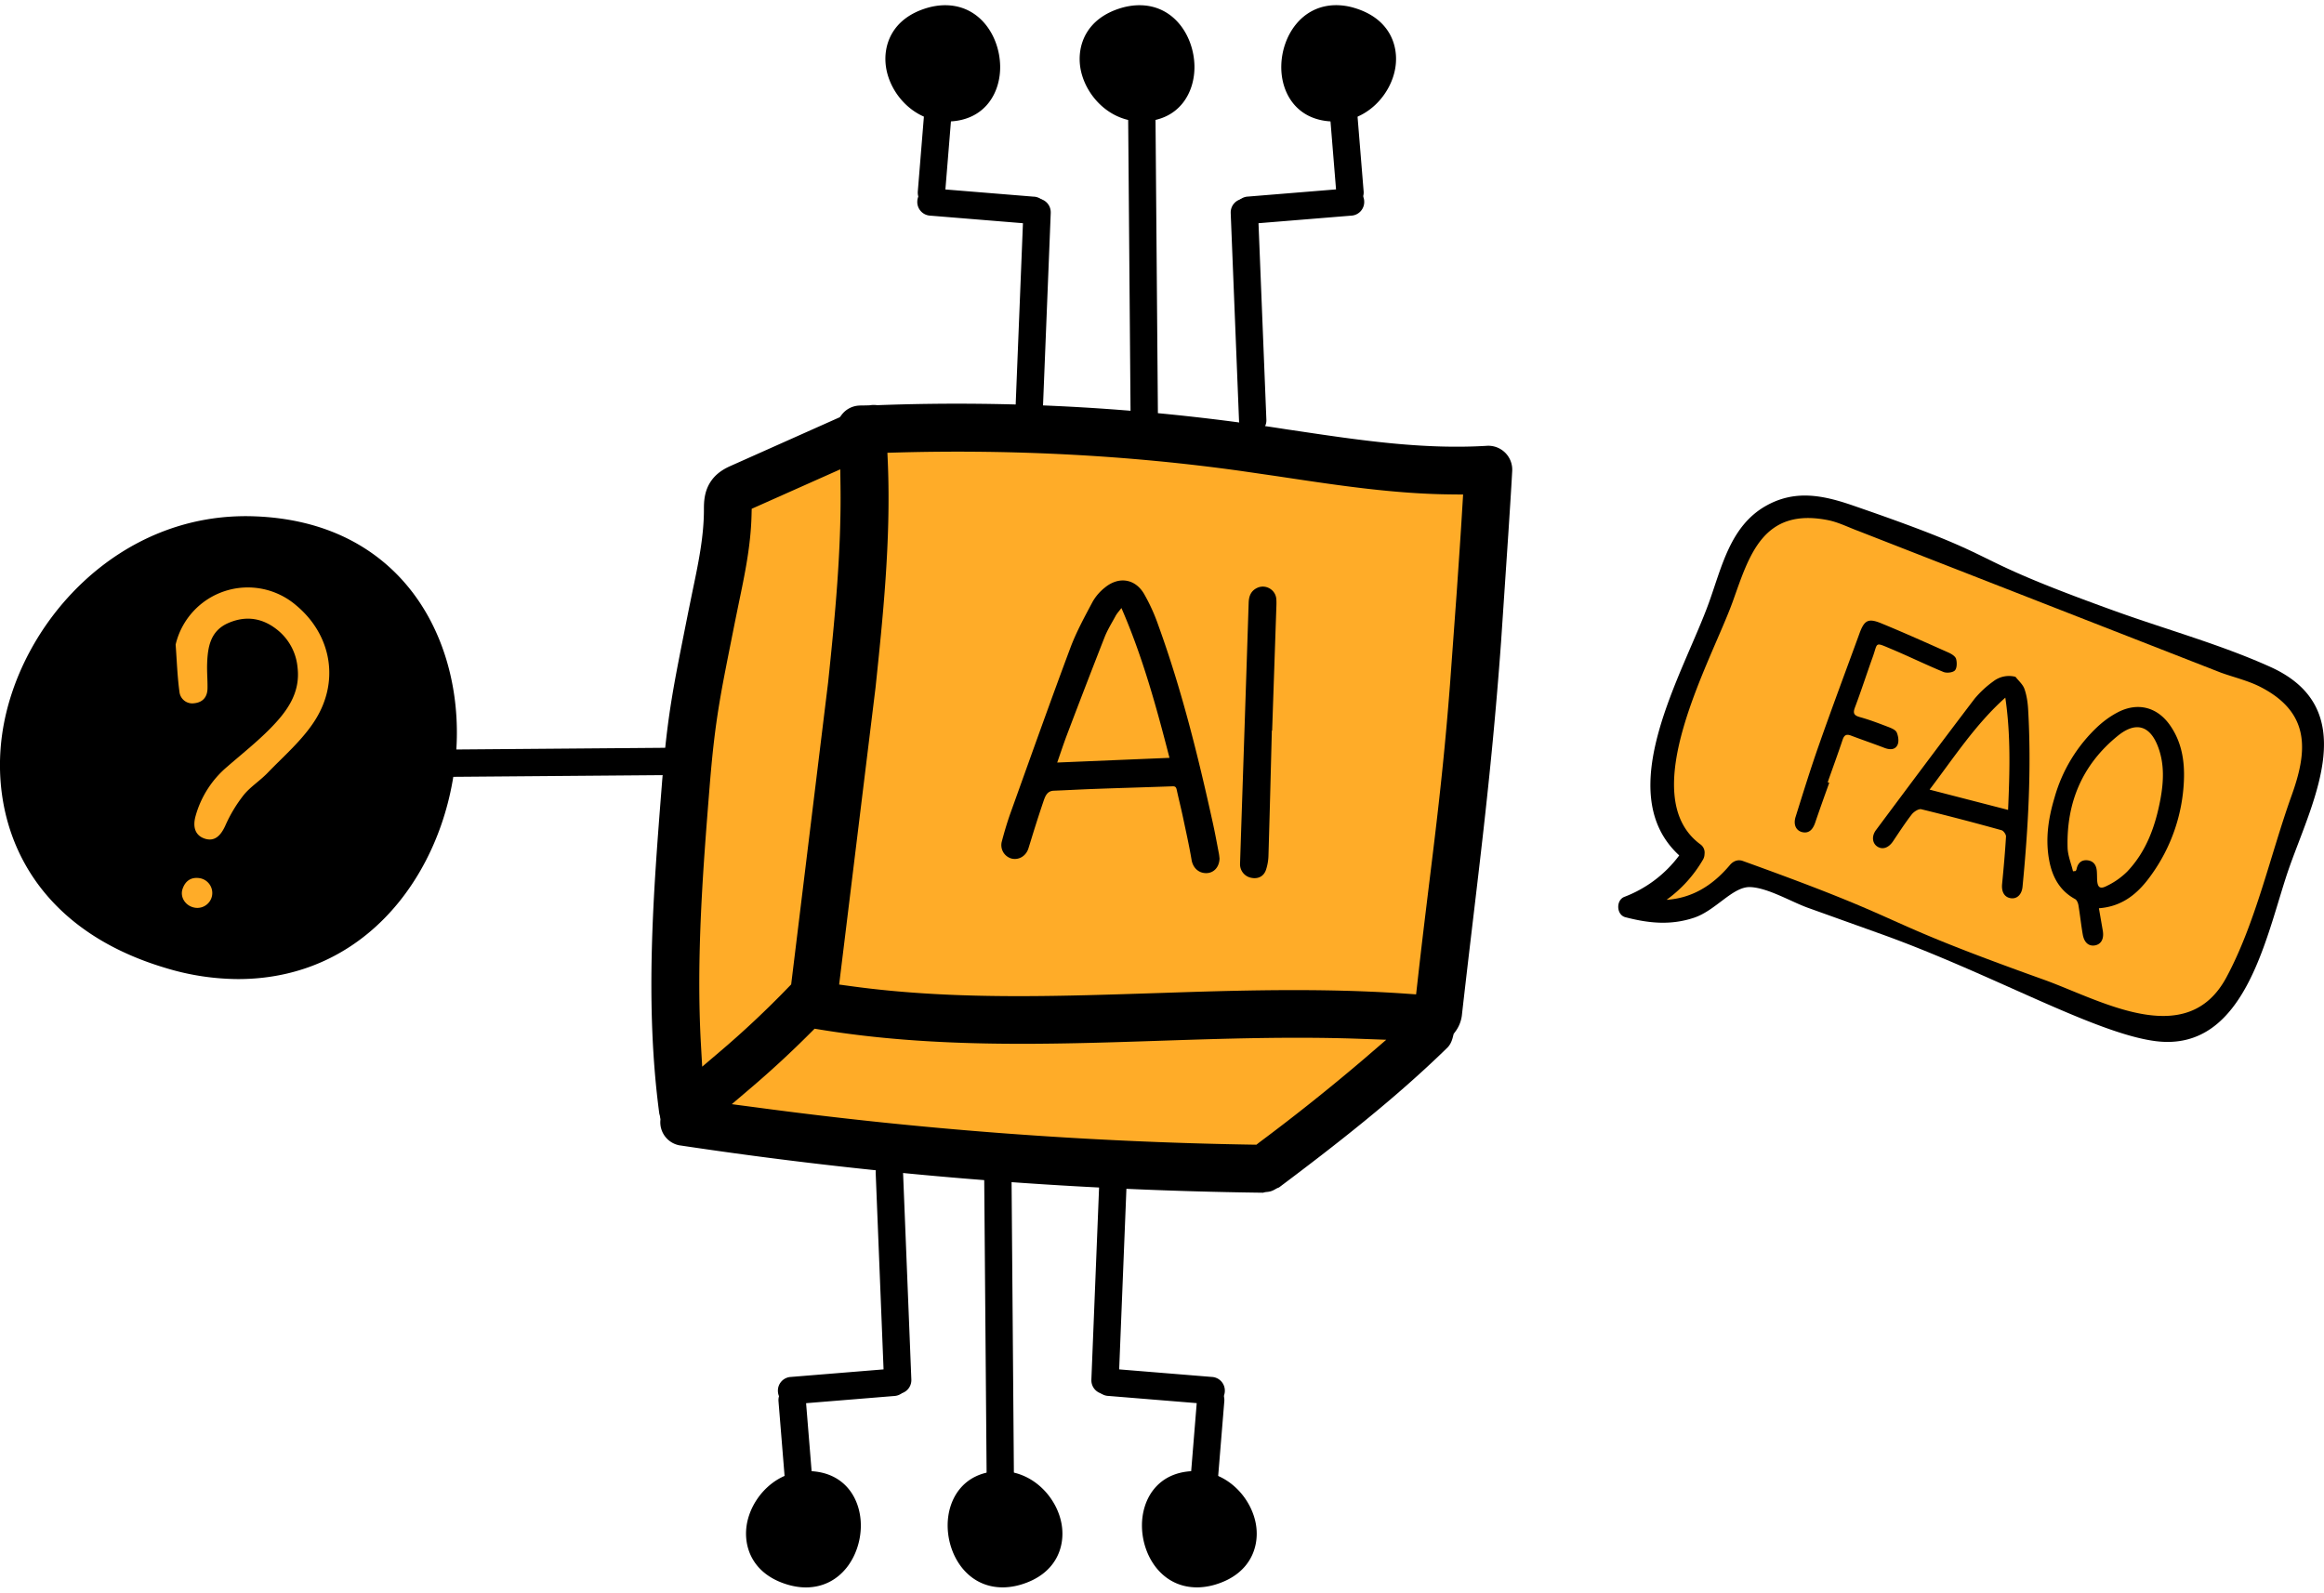
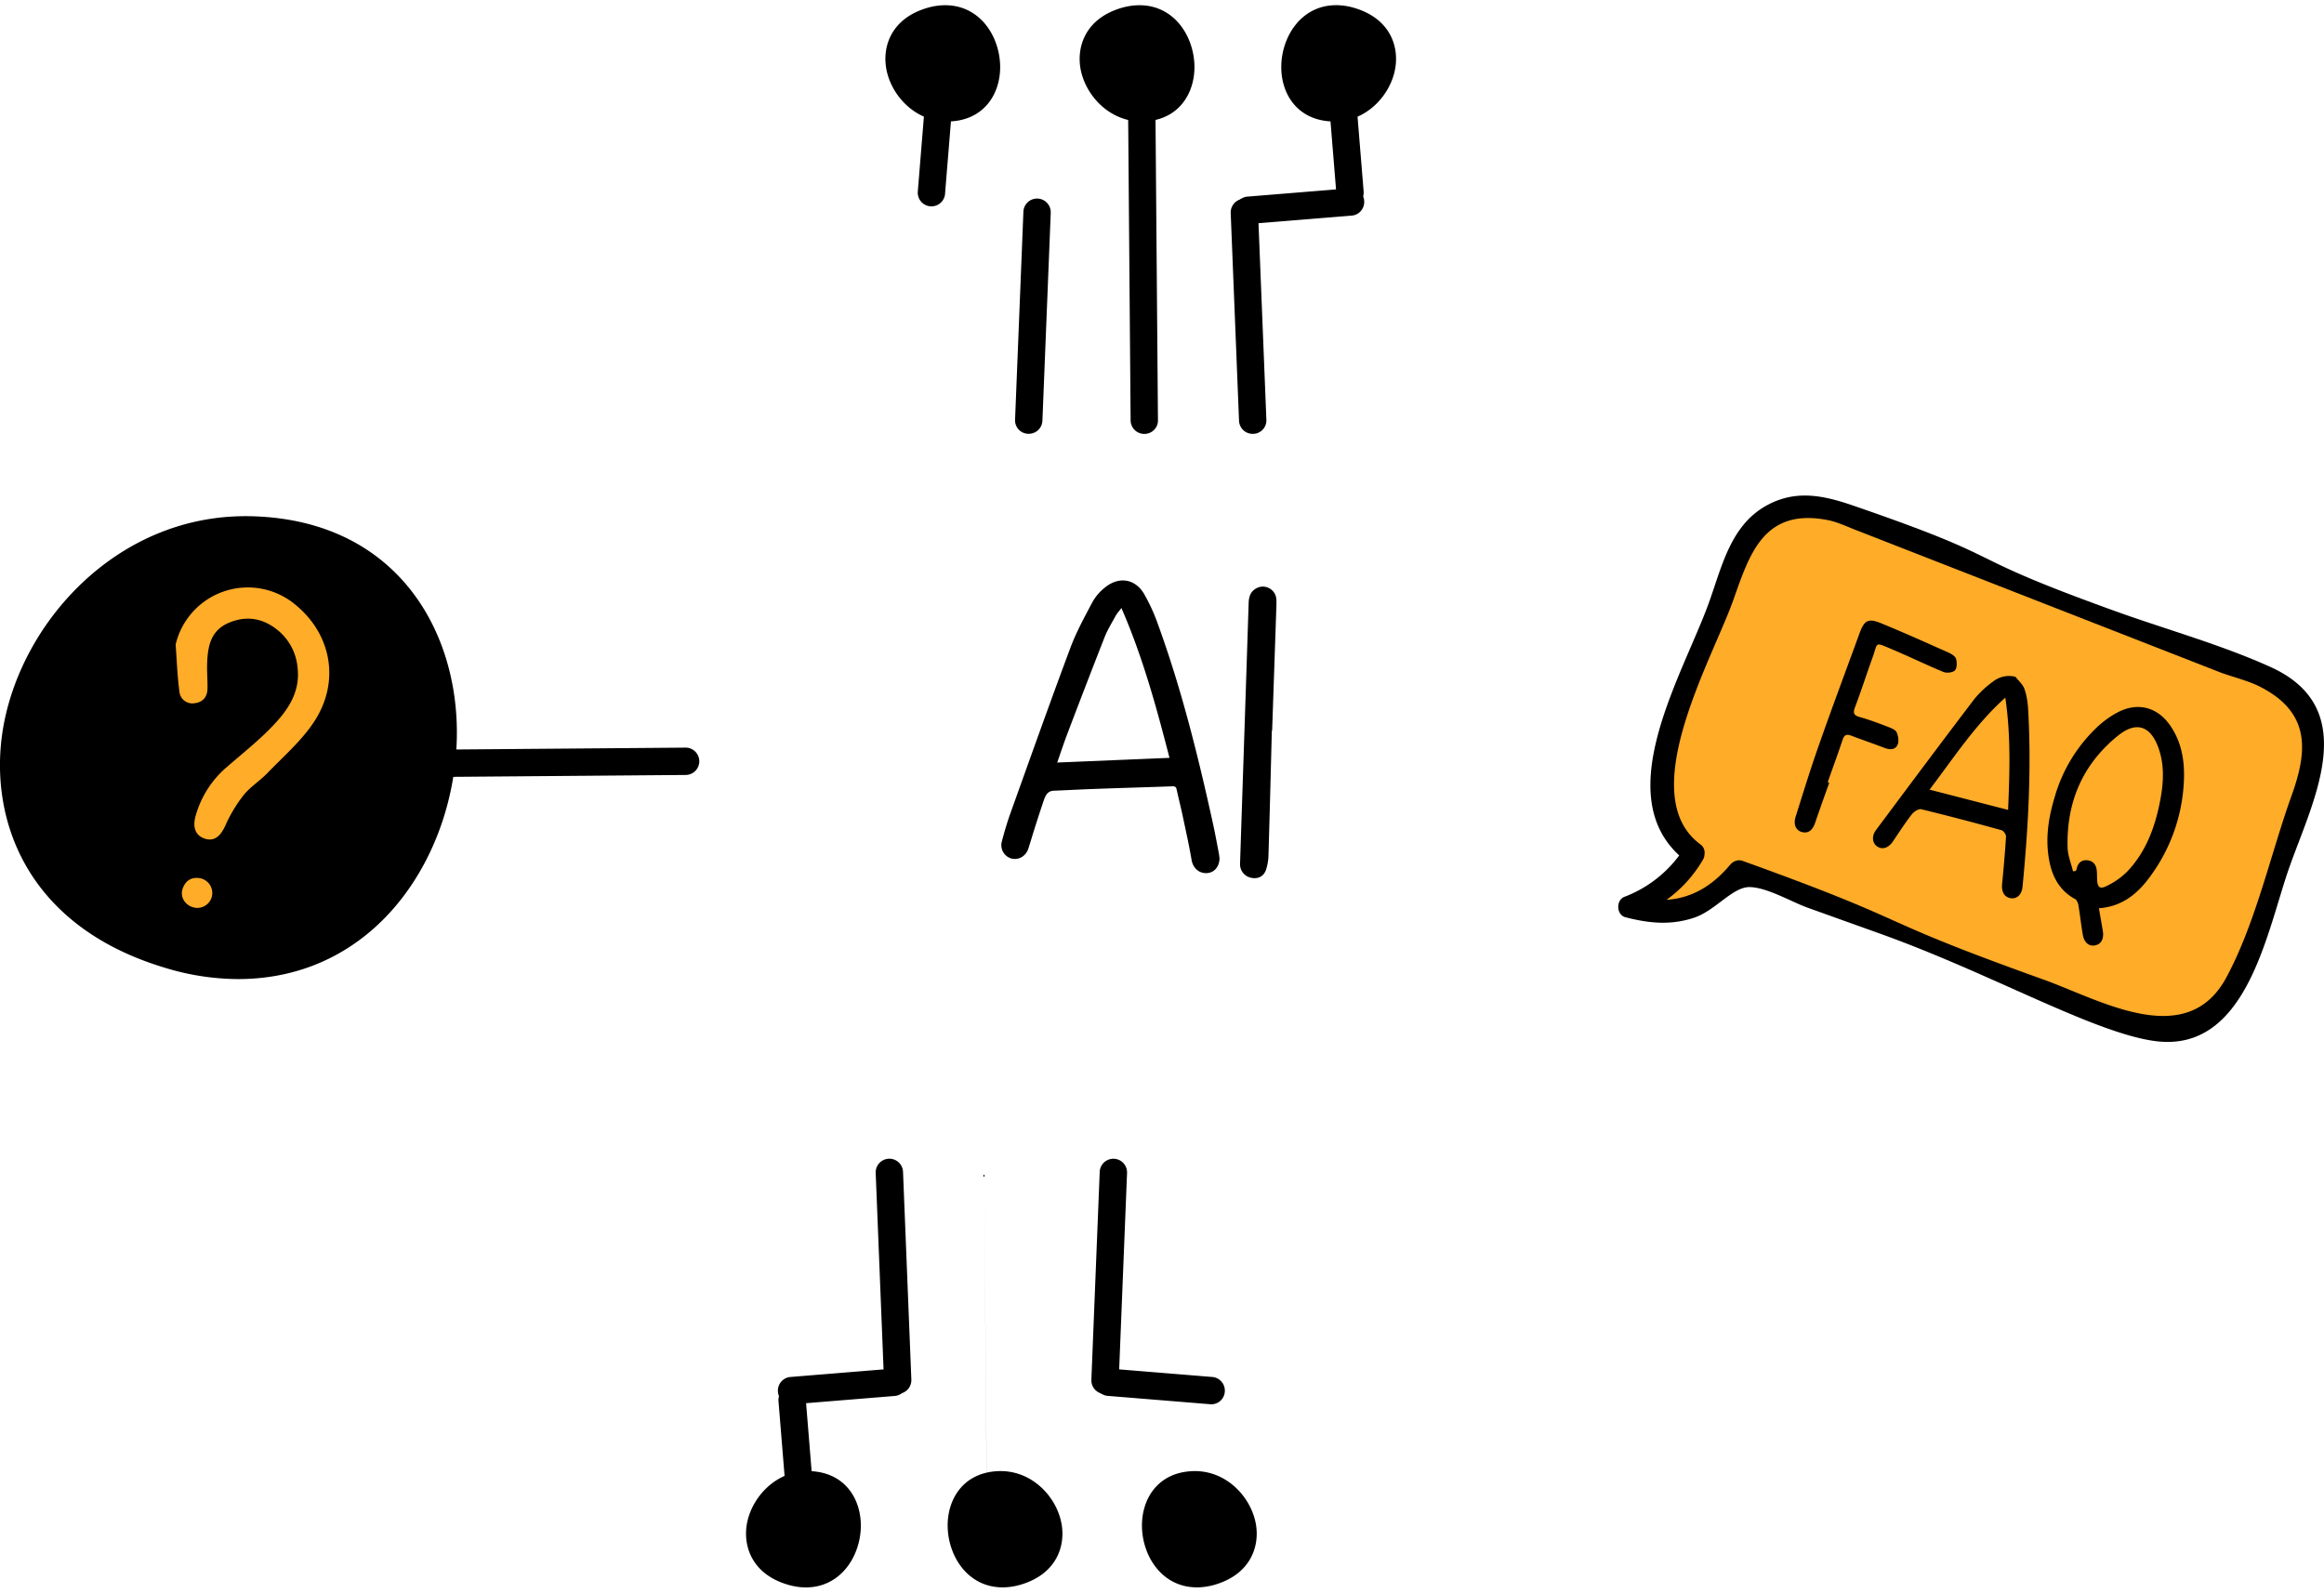
<svg xmlns="http://www.w3.org/2000/svg" width="391" height="268" fill="none">
  <g clip-path="url(#a)">
    <path d="M40.03 164.76c23.43 0 36.46-20.94 36.83-40.65.34-17.88-10.04-36.33-33.98-37.22C19.85 86 3.04 105.06.38 123.43c-2.1 14.52 4.05 32.52 27.58 39.49a42.55 42.55 0 0 0 12.07 1.84Z" fill="#000" />
-     <path d="m146.17 73.02 103.98 5.83-8.33 89.8-29.26 29.75-100.38-9.95 6.31-100.06 27.68-15.37Z" fill="#FFAC28" />
-     <path d="m114.28 192.73.1.02h.05a718.46 718.46 0 0 0 98.07 7.96c.13-.04.33-.1.57-.12.34-.03.57-.07.78-.14.23-.07.47-.19.8-.38.22-.13.41-.2.54-.25 9.56-7.17 19.59-14.98 28.28-23.48.48-.46.8-1.09 1-1.97l.1-.39.24-.32a5.8 5.8 0 0 0 1.15-2.85l.02-.2c2.6-22.96 4.81-38.53 6.56-62.5l.97-14.47.26-3.88c.22-3.45.46-7.01.65-10.5a4.02 4.02 0 0 0-4.24-4.24c-10.82.66-21.48-.94-32.76-2.63l-.9-.13a357.84 357.84 0 0 0-68.8-4.08h-.15l-.13-.01a3.8 3.8 0 0 0-1.02.02l-.2.02-.89.02c-.27 0-.55 0-.82.02a3.93 3.93 0 0 0-2.94 1.6l-.28.36-18.2 8.12c-.81.36-2.31 1.03-3.37 2.5-1.29 1.77-1.29 3.75-1.29 4.94 0 4.57-.96 9.13-1.97 13.96l-.7 3.44c-2.43 12.28-3.43 16.64-4.4 28.8-1.43 18.14-2.92 36.9-.43 55.48a2.4 2.4 0 0 1 .14.67l.05.2-.02.27a3.95 3.95 0 0 0 3.18 4.14Zm115.39-14.69a344.66 344.66 0 0 1-17.79 14.2l-.5.39-.63-.01a711.8 711.8 0 0 1-83.53-6.27l-4.1-.54 3.16-2.69a168 168 0 0 0 10.1-9.34l.67-.67.93.15c19.18 3.14 38.47 2.5 57.12 1.88 10.9-.36 22.15-.73 33.43-.34l4.7.17-3.56 3.07Zm-82.36-62.4c1.21-11.55 2.59-24.64 2.07-37.59l-.08-1.86 1.86-.05c19.56-.53 38.92.5 57.54 3.1l6.27.91 1.26.19c9.13 1.37 18.53 2.78 28 2.86l1.93.02-.12 1.94c-.28 4.8-.63 9.7-.95 14.44l-.13 1.78-1.01 13.86c-1.52 19.71-3.37 31.18-5.5 50.33l-.2 1.76-1.75-.12c-14.32-1-28.84-.53-41.66-.1h-.06c-7.95.26-15.71.52-23.36.52-9.6 0-19.04-.4-28.47-1.71l-1.77-.24 6.13-50.04Zm-27.94 16.97c.95-11.95 1.93-16.07 4.27-27.9l.68-3.33c.98-4.71 1.99-9.55 2.12-14.6l.03-1.16 14.9-6.64.04 2.79c.15 10.78-.9 21.77-2.08 33.03l-6.22 50.86-.44.45a159.6 159.6 0 0 1-11.72 11l-2.81 2.39-.21-3.7c-.83-14.63.37-29.8 1.44-43.19Z" fill="#000" />
-     <path d="M205.18 144.48c-.05 1.48-1 2.45-2.25 2.45-1.32 0-2.23-.94-2.45-2.2-.4-2.4-.94-4.77-1.44-7.15-.33-1.56-.72-3.1-1.06-4.66-.09-.4-.2-.62-.7-.6-4.37.16-8.74.28-13.12.44-2.28.08-4.56.21-6.84.3-1.05.03-1.4.76-1.69 1.57a204.2 204.2 0 0 0-1.36 4.14c-.43 1.34-.83 2.69-1.25 4.02-.42 1.3-1.66 2.01-2.9 1.67a2.35 2.35 0 0 1-1.57-2.85c.43-1.63.91-3.26 1.48-4.85 3.32-9.25 6.61-18.52 10.05-27.73 1-2.68 2.4-5.23 3.75-7.77a8.25 8.25 0 0 1 2.08-2.4c2.3-1.88 5.03-1.5 6.55 1.04a31.2 31.2 0 0 1 2.44 5.38c3.91 10.79 6.66 21.9 9.13 33.1.37 1.67.68 3.36 1 5.04.09.4.12.8.15 1.06Zm-16.5-42.17c-.43.57-.75.91-.97 1.31-.65 1.2-1.38 2.36-1.87 3.61a1532.6 1532.6 0 0 0-6.29 16.32c-.6 1.57-1.12 3.17-1.68 4.77l18.89-.79c-2.2-8.54-4.5-16.97-8.09-25.22ZM213.98 122.94c-.18 7.03-.36 14.06-.57 21.09a8.25 8.25 0 0 1-.4 2.3c-.37 1.15-1.34 1.62-2.48 1.39a2.32 2.32 0 0 1-1.9-2.34c.48-14.65.98-29.3 1.45-43.95.04-1.12.38-2 1.43-2.5 1.42-.67 3.09.3 3.22 1.85.05.55.02 1.1 0 1.65l-.7 20.51h-.05ZM151.13 234.54a2.3 2.3 0 0 1-2.4-2.2l-1.4-34.96a2.3 2.3 0 1 1 4.6-.18l1.4 34.95v.1a2.3 2.3 0 0 1-2.2 2.3ZM168.32 251.3a2.3 2.3 0 0 1-2.32-2.27l-.42-51.72a2.27 2.27 0 0 1 2.27-2.33 2.3 2.3 0 0 1 2.33 2.28l.41 51.71v.1a2.3 2.3 0 0 1-2.27 2.23Z" fill="#000" />
+     <path d="M205.18 144.48c-.05 1.48-1 2.45-2.25 2.45-1.32 0-2.23-.94-2.45-2.2-.4-2.4-.94-4.77-1.44-7.15-.33-1.56-.72-3.1-1.06-4.66-.09-.4-.2-.62-.7-.6-4.37.16-8.74.28-13.12.44-2.28.08-4.56.21-6.84.3-1.05.03-1.4.76-1.69 1.57a204.2 204.2 0 0 0-1.36 4.14c-.43 1.34-.83 2.69-1.25 4.02-.42 1.3-1.66 2.01-2.9 1.67a2.35 2.35 0 0 1-1.57-2.85c.43-1.63.91-3.26 1.48-4.85 3.32-9.25 6.61-18.52 10.05-27.73 1-2.68 2.4-5.23 3.75-7.77a8.25 8.25 0 0 1 2.08-2.4c2.3-1.88 5.03-1.5 6.55 1.04a31.2 31.2 0 0 1 2.44 5.38c3.91 10.79 6.66 21.9 9.13 33.1.37 1.67.68 3.36 1 5.04.09.4.12.8.15 1.06Zm-16.5-42.17c-.43.57-.75.91-.97 1.31-.65 1.2-1.38 2.36-1.87 3.61a1532.6 1532.6 0 0 0-6.29 16.32c-.6 1.57-1.12 3.17-1.68 4.77l18.89-.79c-2.2-8.54-4.5-16.97-8.09-25.22ZM213.98 122.94c-.18 7.03-.36 14.06-.57 21.09a8.25 8.25 0 0 1-.4 2.3c-.37 1.15-1.34 1.62-2.48 1.39a2.32 2.32 0 0 1-1.9-2.34c.48-14.65.98-29.3 1.45-43.95.04-1.12.38-2 1.43-2.5 1.42-.67 3.09.3 3.22 1.85.05.55.02 1.1 0 1.65l-.7 20.51h-.05ZM151.13 234.54a2.3 2.3 0 0 1-2.4-2.2l-1.4-34.96a2.3 2.3 0 1 1 4.6-.18l1.4 34.95v.1a2.3 2.3 0 0 1-2.2 2.3ZM168.32 251.3a2.3 2.3 0 0 1-2.32-2.27l-.42-51.72l.41 51.71v.1a2.3 2.3 0 0 1-2.27 2.23Z" fill="#000" />
    <path d="M152.63 232.52a2.3 2.3 0 0 1-2.2 2.4l-17.16 1.4a2.27 2.27 0 0 1-2.39-2.21 2.3 2.3 0 0 1 2.2-2.4l17.16-1.4h.1a2.3 2.3 0 0 1 2.29 2.2Z" fill="#000" />
    <path d="M133.17 233.32a2.3 2.3 0 0 1 2.4 2.2l1.4 17.2a2.27 2.27 0 0 1-2.2 2.38 2.3 2.3 0 0 1-2.4-2.2l-1.4-17.19v-.1a2.3 2.3 0 0 1 2.2-2.3Z" fill="#000" />
    <path d="M135.57 267.13c5.9 0 9.17-5.26 9.26-10.21.08-4.5-2.53-9.13-8.54-9.36-5.79-.22-10.01 4.57-10.68 9.19-.52 3.64 1.02 8.17 6.93 9.92 1.03.3 2.05.46 3.03.46ZM183.62 232.24v-.1l1.4-34.94a2.3 2.3 0 1 1 4.6.19l-1.4 34.94a2.3 2.3 0 0 1-4.6-.09Z" fill="#000" />
    <path d="m186.62 230.3.1.01 17.15 1.4a2.3 2.3 0 0 1 2.2 2.4 2.27 2.27 0 0 1-2.38 2.2l-17.16-1.4a2.3 2.3 0 0 1 .09-4.6Z" fill="#000" />
-     <path d="M205.99 235.62v.1l-1.41 17.18a2.3 2.3 0 0 1-2.39 2.2 2.27 2.27 0 0 1-2.2-2.39l1.4-17.19a2.3 2.3 0 0 1 4.6.1Z" fill="#000" />
    <path d="M204.41 266.67c5.91-1.75 7.46-6.28 6.93-9.92-.67-4.62-4.9-9.4-10.68-9.19-6.01.23-8.62 4.86-8.53 9.36.09 4.95 3.36 10.2 9.25 10.2.98 0 2-.15 3.03-.45ZM171.72 266.67c5.92-1.75 7.46-6.28 6.93-9.92-.66-4.62-4.89-9.4-10.67-9.19-6.02.23-8.63 4.86-8.54 9.36.1 4.95 3.37 10.2 9.25 10.2.98 0 2-.15 3.03-.45ZM209.27 33.46a2.3 2.3 0 0 1 2.39 2.2l1.4 34.95a2.27 2.27 0 0 1-2.2 2.4 2.3 2.3 0 0 1-2.4-2.21l-1.4-34.95v-.1a2.3 2.3 0 0 1 2.2-2.3ZM192.07 16.7a2.3 2.3 0 0 1 2.33 2.27l.42 51.72c.04 1.29-1 2.32-2.28 2.33a2.3 2.3 0 0 1-2.32-2.27l-.42-51.72v-.1a2.3 2.3 0 0 1 2.27-2.23Z" fill="#000" />
    <path d="M207.77 35.48a2.3 2.3 0 0 1 2.2-2.4l17.16-1.4a2.27 2.27 0 0 1 2.39 2.21 2.3 2.3 0 0 1-2.2 2.4l-17.16 1.4h-.1a2.3 2.3 0 0 1-2.3-2.2Z" fill="#000" />
    <path d="M227.22 34.68a2.3 2.3 0 0 1-2.39-2.2l-1.4-17.2a2.27 2.27 0 0 1 2.2-2.39 2.3 2.3 0 0 1 2.4 2.21l1.4 17.19v.1a2.3 2.3 0 0 1-2.2 2.3Z" fill="#000" />
    <path d="M224.82.87c-5.89 0-9.16 5.26-9.25 10.21-.09 4.5 2.52 9.13 8.53 9.36 5.8.22 10.02-4.57 10.68-9.19.53-3.64-1.01-8.17-6.93-9.92a10.7 10.7 0 0 0-3.03-.46ZM176.78 35.76v.1l-1.4 34.94a2.3 2.3 0 0 1-2.4 2.2 2.27 2.27 0 0 1-2.2-2.39l1.4-34.94a2.3 2.3 0 0 1 4.6.09Z" fill="#000" />
-     <path d="m173.78 37.7-.1-.01-17.15-1.4a2.3 2.3 0 0 1-2.2-2.4 2.27 2.27 0 0 1 2.38-2.2l17.16 1.4a2.3 2.3 0 0 1-.1 4.6Z" fill="#000" />
    <path d="M154.41 32.38v-.1l1.4-17.18a2.3 2.3 0 1 1 4.6.19l-1.4 17.18a2.3 2.3 0 0 1-4.6-.09Z" fill="#000" />
    <path d="M155.99 1.33c-5.92 1.75-7.46 6.28-6.93 9.92.66 4.62 4.89 9.4 10.68 9.19 6-.23 8.62-4.86 8.53-9.36-.1-4.95-3.36-10.2-9.25-10.2-.98 0-2 .15-3.03.45ZM188.67 1.33c-5.91 1.75-7.45 6.28-6.93 9.92.67 4.62 4.9 9.4 10.68 9.19 6.01-.23 8.62-4.86 8.54-9.36-.1-4.95-3.37-10.2-9.25-10.2-.99 0-2 .15-3.04.45ZM117.65 128.08a2.3 2.3 0 0 1-2.27 2.33l-51.63.42c-1.28.05-2.3-1-2.32-2.27a2.3 2.3 0 0 1 2.27-2.33l51.63-.42h.09a2.3 2.3 0 0 1 2.23 2.27Z" fill="#000" />
    <path d="M29.55 108.47a12.48 12.48 0 0 1 20.28-6.6c6.03 5.02 7.42 13.05 2.91 19.74-2.1 3.14-5.08 5.71-7.74 8.47-1.26 1.31-2.88 2.32-4.01 3.72a23.93 23.93 0 0 0-3.07 5.11c-.82 1.82-1.86 2.7-3.4 2.24-1.62-.5-2.17-1.89-1.6-3.88a16.71 16.71 0 0 1 5.25-8.2c2.45-2.13 5-4.15 7.26-6.44 2.78-2.82 5.15-5.95 4.63-10.31a9.15 9.15 0 0 0-3.23-6.19c-2.5-2.09-5.34-2.62-8.39-1.3-3.03 1.3-3.49 4-3.59 6.84-.05 1.4.09 2.81.06 4.21-.03 1.42-.8 2.31-2.22 2.46a2.17 2.17 0 0 1-2.5-1.93c-.36-2.63-.44-5.3-.64-7.94ZM35.65 150.85a2.52 2.52 0 0 1-3.12 1.84c-1.4-.36-2.27-1.78-1.81-3.11.47-1.39 1.5-2.06 2.99-1.78a2.53 2.53 0 0 1 1.94 3.05Z" fill="#FFAC28" />
    <path d="M282.52 143.95a20.6 20.6 0 0 1-9.22 6.97c-1.45.55-1.37 3.03.16 3.43 3.93 1.02 7.62 1.4 11.57.08 3.66-1.23 6.5-5.26 9.43-5.15 2.94.1 6.92 2.48 9.7 3.48l12.35 4.43c18.48 6.63 35.92 16.7 46.14 18.01 15.55 2 18.78-18.84 22.62-29.53 4.1-11.46 12-26.51-3.27-33.43-8.3-3.75-17.42-6.27-25.99-9.35-28.08-10.11-16.15-8.15-44.37-17.86-5-1.71-9.72-2.68-14.66.17-5.87 3.4-7.3 10.2-9.44 16.15-4.3 11.99-16.63 31.94-5.02 42.6Z" fill="#000" />
    <path d="M291.55 101.16c2.73-7.6 5.03-15.89 16.15-13.6 1.7.36 3.43 1.24 5.05 1.83l60.9 23.8c2.13.77 4.55 1.34 6.58 2.37 8.77 4.45 7.89 11.16 5.3 18.37-3.53 9.85-6 21.33-10.95 30.54-6.7 12.46-21.27 3.77-30.8.36-30.16-10.8-20.42-9.1-50.57-19.95-.83-.3-1.61.04-2.15.67-3.08 3.67-6.59 5.6-10.67 5.87a21.89 21.89 0 0 0 6.12-6.75c.2-.33.26-.66.27-.97a1.7 1.7 0 0 0-.71-1.62c-11.17-8.24 1.9-30.93 5.48-40.92Z" fill="#FFAC28" />
    <path d="m353.13 152.84.64 3.7c.26 1.39-.22 2.35-1.3 2.55-1.04.18-1.82-.46-2.06-1.85-.28-1.62-.45-3.25-.72-4.88-.06-.38-.26-.9-.56-1.06-2.54-1.38-3.79-3.63-4.33-6.34-.72-3.64-.2-7.18.85-10.69a25.97 25.97 0 0 1 7.44-12.15c.95-.85 2.01-1.62 3.13-2.21 3.41-1.82 6.78-.95 8.95 2.25 1.9 2.78 2.4 5.93 2.26 9.2a29.2 29.2 0 0 1-5.52 15.92c-2.11 2.96-4.71 5.26-8.78 5.56Zm-4.36-6.22.46-.05c.05-.1.12-.2.14-.31.2-.95.73-1.55 1.73-1.5 1.1.08 1.61.8 1.68 1.85.04.48.03.96.05 1.44.06 1.24.45 1.62 1.55 1.07a12.62 12.62 0 0 0 3.5-2.44c3.24-3.4 4.75-7.65 5.6-12.18.53-2.9.69-5.82-.34-8.67-1.35-3.74-3.77-4.5-6.84-2-5.94 4.82-8.64 11.19-8.44 18.78.03 1.35.6 2.68.91 4.01ZM339.1 113.9c.52.67 1.23 1.27 1.5 2.03.38 1.07.55 2.26.62 3.4.58 10 .02 19.95-.94 29.9-.13 1.33-.96 2.08-1.98 1.92-1.06-.16-1.58-1.06-1.46-2.36.26-2.67.5-5.34.66-8.02.02-.35-.42-.97-.75-1.06a434.62 434.62 0 0 0-13.5-3.53c-.46-.11-1.26.42-1.62.88-1.12 1.45-2.12 3-3.15 4.53-.75 1.1-1.75 1.44-2.63.87-.84-.55-1-1.73-.23-2.77 5.5-7.38 11-14.76 16.58-22.09a16.8 16.8 0 0 1 3.15-2.93 4.3 4.3 0 0 1 3.76-.77Zm-1.72 3.5c-5.03 4.5-8.65 10.1-12.74 15.48l13.21 3.41c.27-6.37.47-12.6-.47-18.9ZM307.76 131.73c-.8 2.23-1.6 4.45-2.36 6.69-.44 1.3-1.15 1.87-2.23 1.6-1-.27-1.48-1.25-1.07-2.56 1.26-4.02 2.5-8.04 3.9-12.02 2.2-6.28 4.54-12.52 6.82-18.77.82-2.28 1.46-2.69 3.66-1.79 3.83 1.57 7.6 3.27 11.38 4.95.48.22 1.11.6 1.24 1.05.17.6.16 1.55-.2 1.94-.36.37-1.38.48-1.92.26-2.96-1.22-5.85-2.64-8.81-3.88-2.82-1.19-2.22-1.08-3.08 1.32-1.02 2.83-1.94 5.7-3 8.51-.4 1.04-.14 1.38.88 1.66 1.62.45 3.2 1.06 4.77 1.66.51.2 1.18.48 1.37.9.27.62.4 1.5.15 2.07-.4.89-1.3.88-2.2.54-1.87-.72-3.76-1.36-5.63-2.07-.78-.3-1.15-.1-1.42.69-.8 2.4-1.67 4.77-2.51 7.15l.26.1Z" fill="#000" />
  </g>
  <defs>
    <clipPath id="a">
      <path fill="#fff" transform="translate(0 .87)" d="M0 0h391v266.26H0z" />
    </clipPath>
  </defs>
</svg>